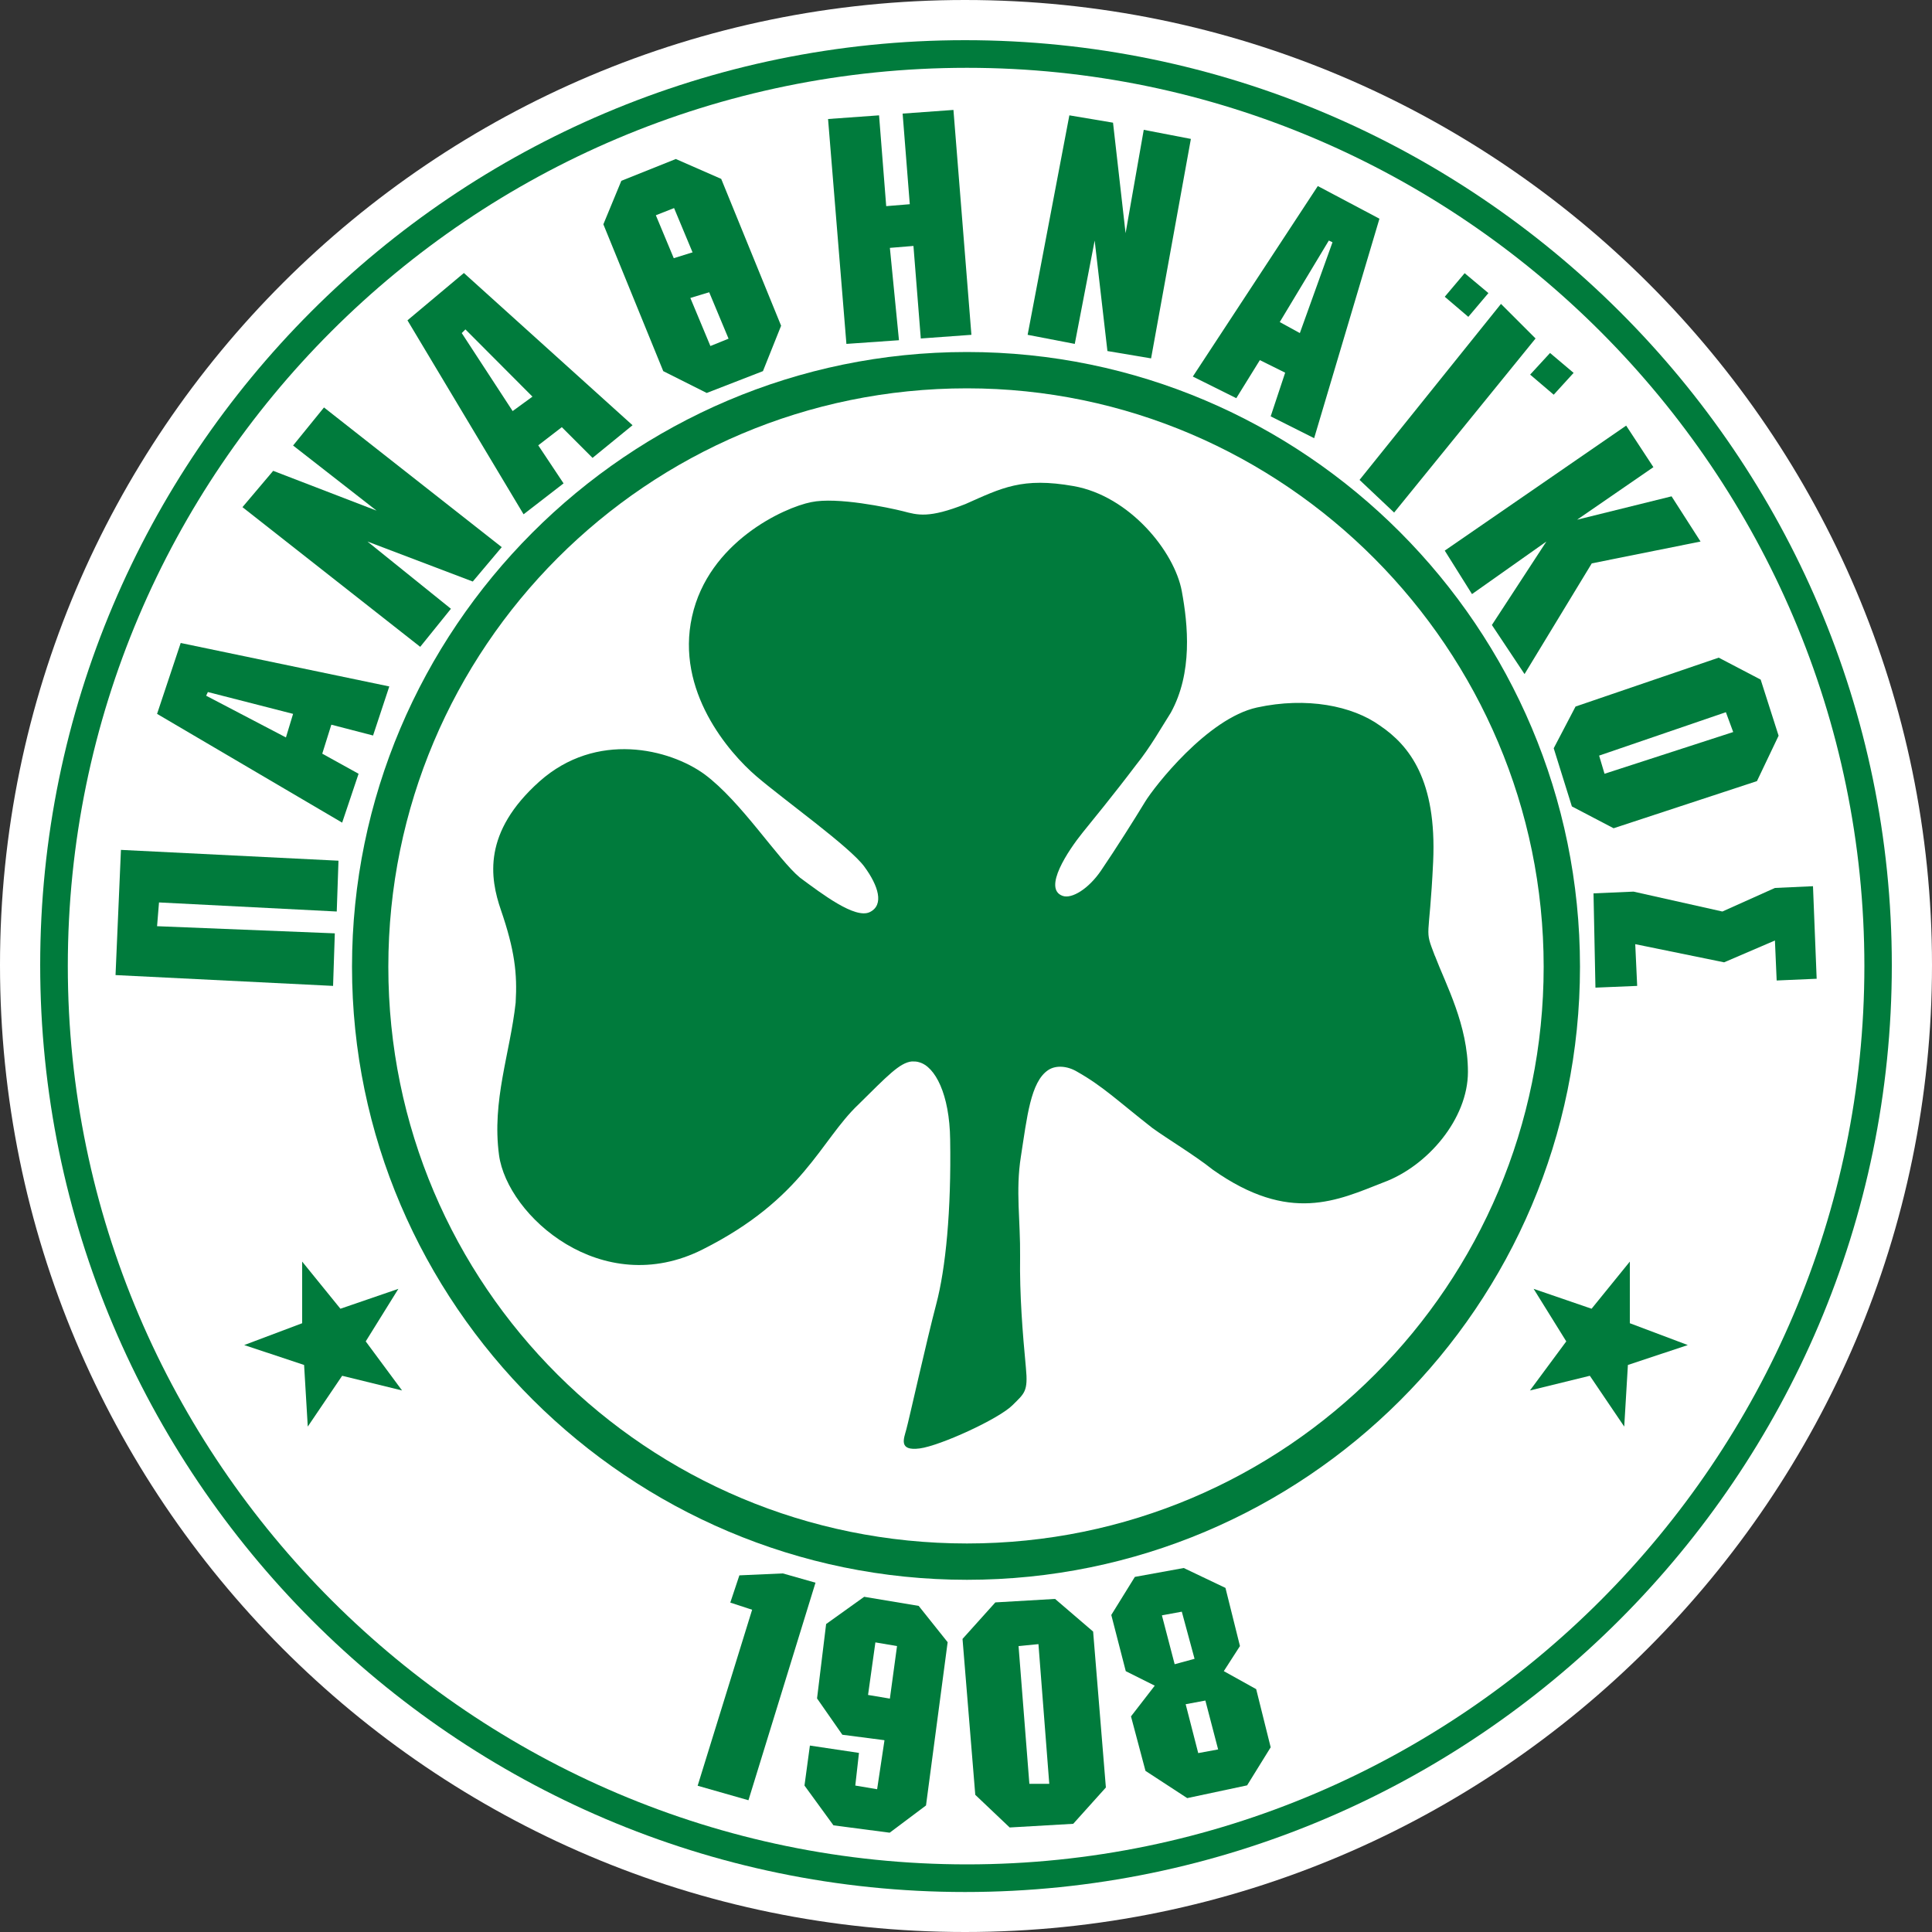
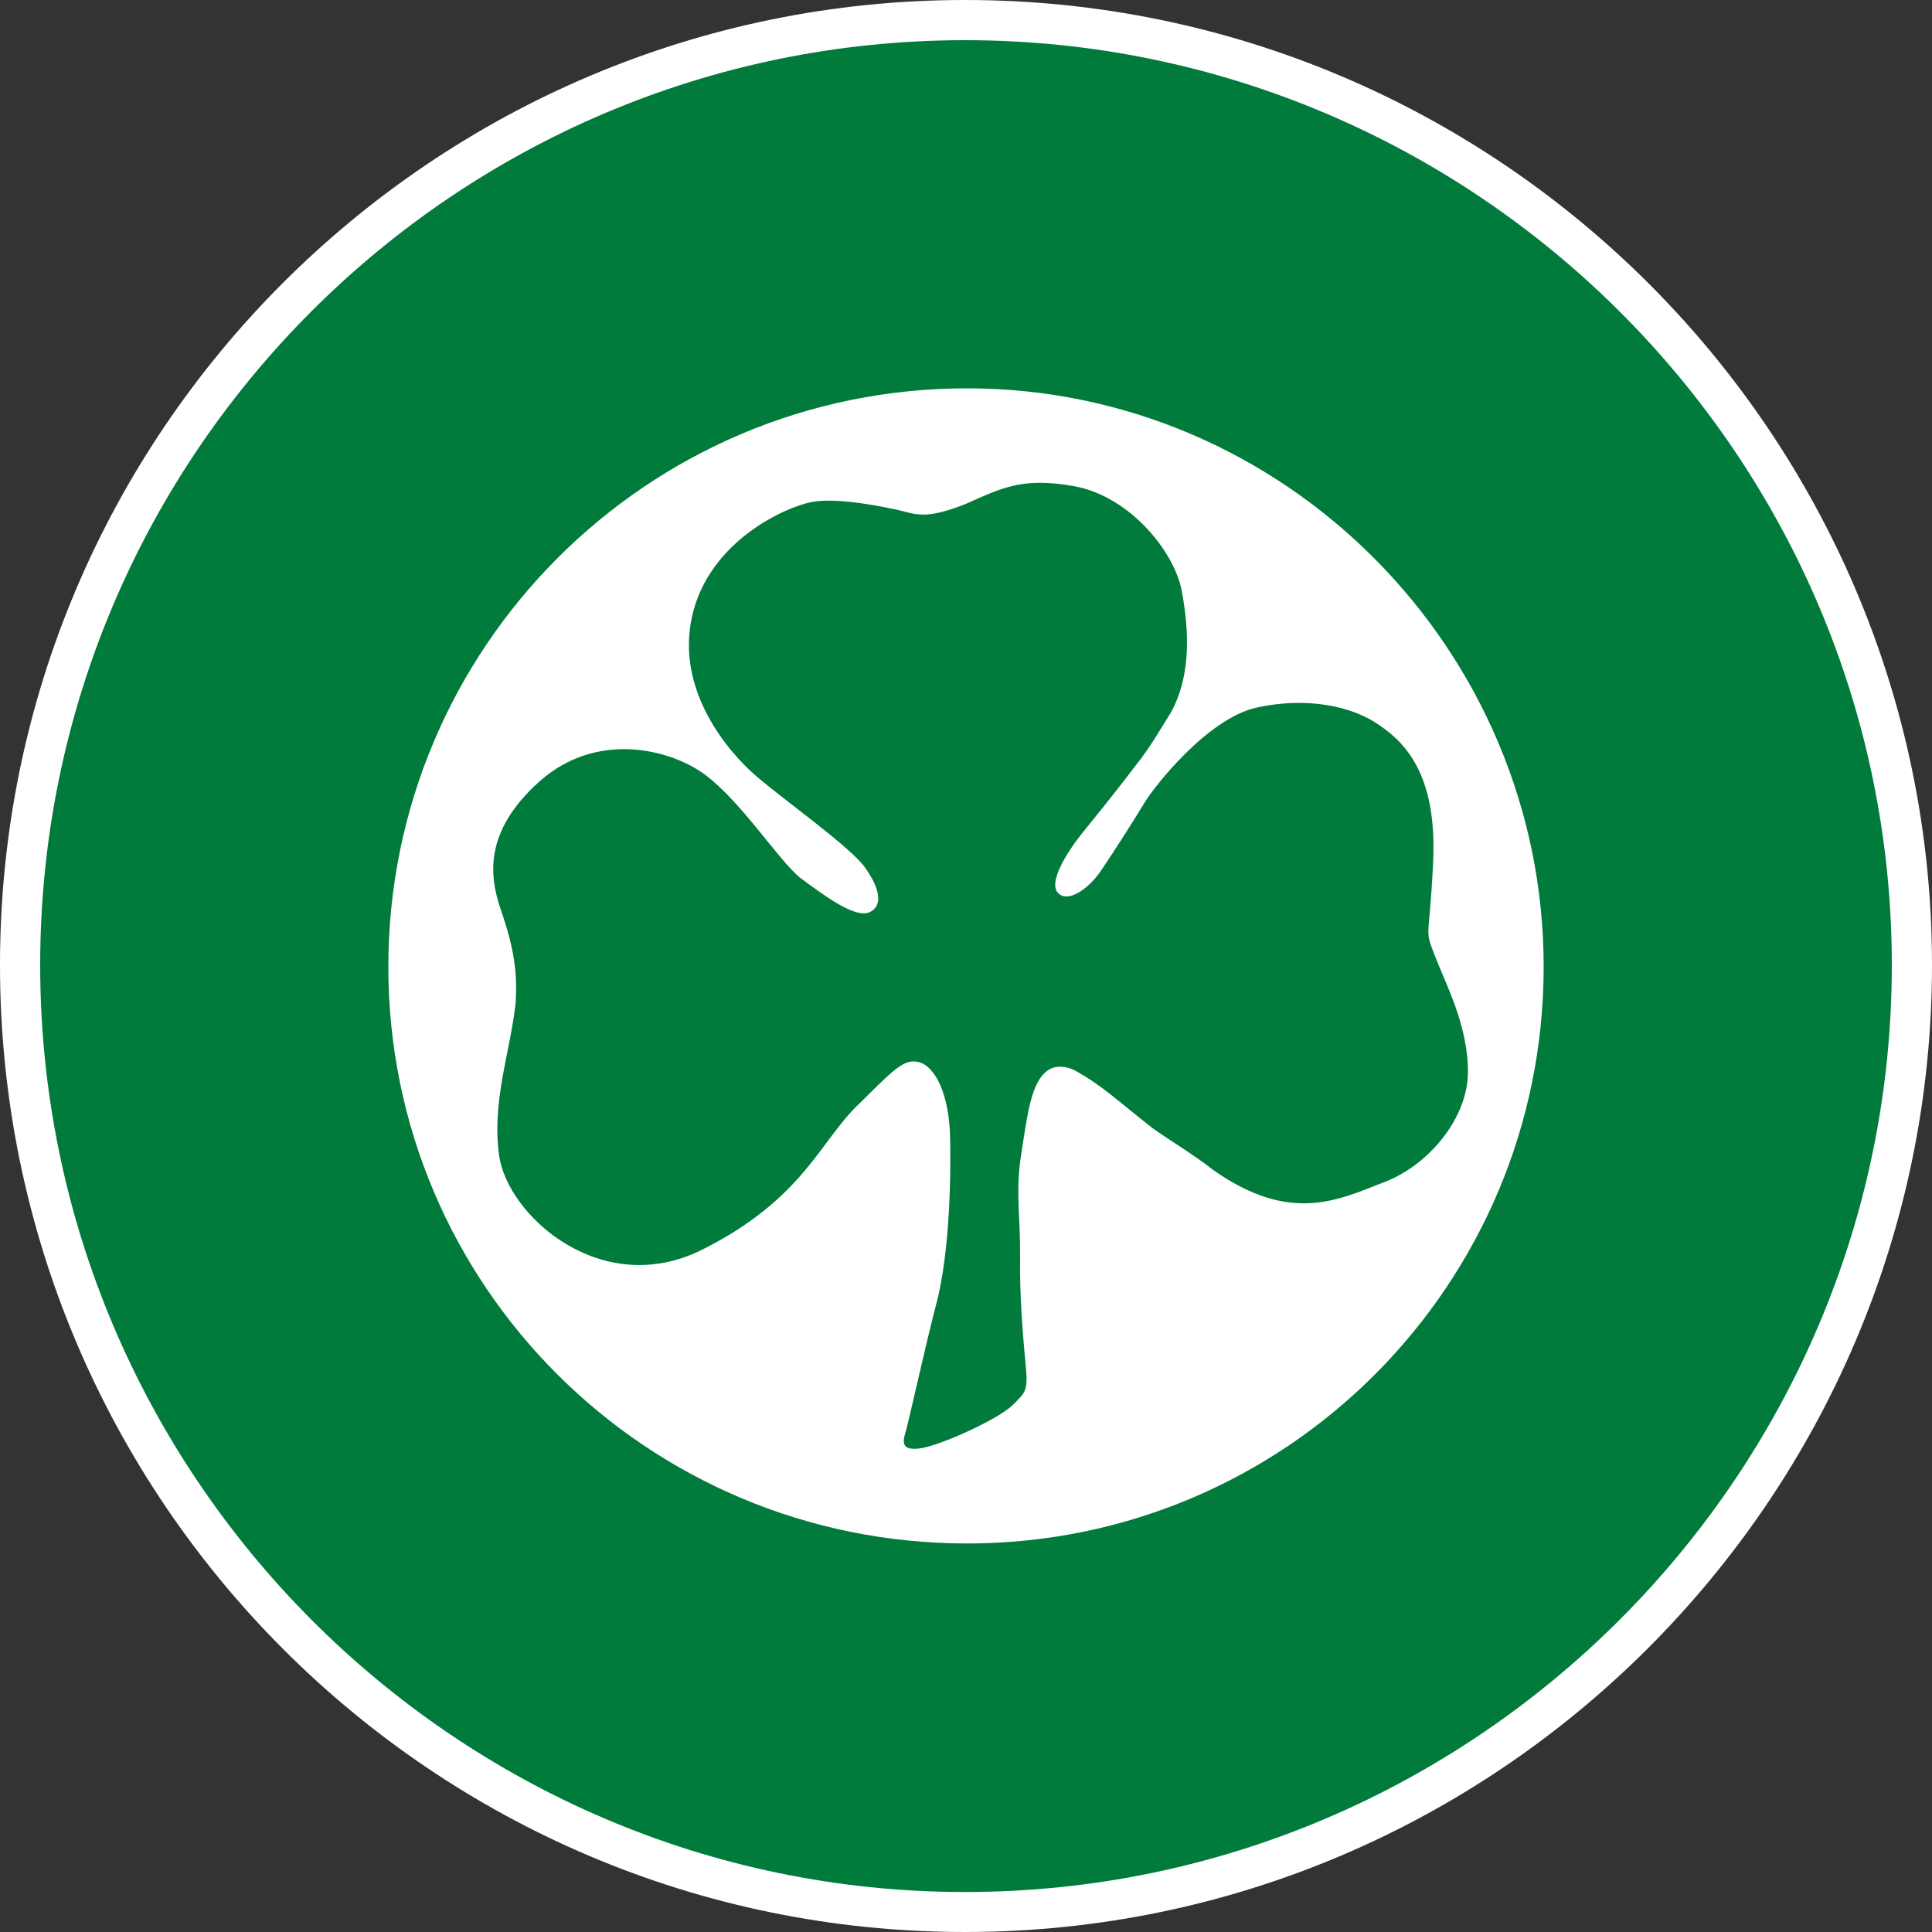
<svg xmlns="http://www.w3.org/2000/svg" id="Layer_1" viewBox="0 0 100 100">
  <rect x="0" y="0" width="100" height="100" fill="#333333" stroke="none" />
  <path d="M49.95,0c27.6,0,50.05,22.45,50.05,49.95s-22.45,50.05-50.05,50.05S0,77.55,0,49.95,22.45,0,49.95,0" style="fill:#fff;" />
  <path d="M49.95,2.08c26.4,0,47.97,21.5,47.97,47.88s-21.57,47.97-47.97,47.97S2.08,76.33,2.08,49.95,23.54,2.08,49.95,2.08" style="fill:#007b3c;" />
-   <path d="M50.05,3.51c25.55,0,46.45,20.95,46.45,46.49s-20.9,46.5-46.45,46.5S3.51,75.64,3.51,50,24.4,3.51,50.05,3.51Z" style="fill:#fff;" />
-   <path d="M50.05,18.22c17.48,0,31.73,14.27,31.73,31.82s-14.25,31.73-31.73,31.73-31.83-14.27-31.83-31.73,14.25-31.82,31.83-31.82" style="fill:#007b3c;" />
  <path d="M50.05,20.1c-16.55,0-29.95,13.42-29.95,29.94s13.4,29.85,29.95,29.85,29.85-13.42,29.85-29.85-13.41-29.94-29.85-29.94Z" style="fill:#fff;" />
  <polyline points="15.64 65.3 17.62 67.74 20.62 66.71 18.93 69.43 20.81 71.97 17.71 71.21 15.93 73.84 15.74 70.65 12.64 69.62 15.64 68.49 15.64 65.3" style="fill:#007b3c;" />
  <polyline points="84.36 65.3 82.38 67.74 79.38 66.71 81.07 69.43 79.19 71.97 82.29 71.21 84.07 73.84 84.26 70.65 87.36 69.62 84.36 68.49 84.36 65.3" style="fill:#007b3c;" />
  <polyline points="93.84 45.87 91.87 45.96 89.15 47.18 84.55 46.15 82.48 46.24 82.58 51.12 84.74 51.03 84.64 48.87 89.24 49.81 91.87 48.68 91.96 50.75 94.03 50.66 93.84 45.87" style="fill:#007b3c;" />
-   <polyline points="80.04 28.03 77.22 32.35 78.91 34.89 82.39 29.16 88.02 28.03 86.52 25.69 81.63 26.9 85.58 24.18 84.17 22.03 74.78 28.5 76.19 30.75 80.04 28.03" style="fill:#007b3c;" />
  <polyline points="77.69 15.73 70.37 24.84 72.16 26.53 79.48 17.52 77.69 15.73" style="fill:#007b3c;" />
  <polyline points="56.66 12.45 57.32 18.17 59.58 18.55 61.64 7.19 59.2 6.72 58.26 12.07 57.61 6.35 55.35 5.97 53.19 17.33 55.63 17.8 56.66 12.45" style="fill:#007b3c;" />
  <polyline points="47.09 10.57 45.87 10.67 45.5 5.97 42.86 6.16 43.81 17.8 46.53 17.61 46.06 12.83 47.28 12.73 47.66 17.52 50.28 17.33 49.35 5.69 46.72 5.88 47.09 10.57" style="fill:#007b3c;" />
  <polyline points="19.02 28.03 24.47 30.1 25.97 28.32 16.77 21.09 15.17 23.06 19.49 26.43 14.14 24.37 12.55 26.25 21.75 33.48 23.34 31.51 19.02 28.03" style="fill:#007b3c;" />
  <polyline points="5.98 50.47 17.24 51.03 17.33 48.31 8.13 47.94 8.23 46.71 17.43 47.18 17.52 44.55 6.26 43.99 5.98 50.47" style="fill:#007b3c;" />
  <polyline points="75.81 14.14 74.78 15.36 76 16.4 77.04 15.17 75.81 14.14" style="fill:#007b3c;" />
  <polyline points="80.23 18.27 79.2 19.39 80.42 20.43 81.45 19.3 80.23 18.27" style="fill:#007b3c;" />
  <path d="M14.8,38.17l-4.13-2.16.09-.19,4.41,1.13-.37,1.22M9.35,33.29l-1.22,3.66,9.58,5.63.85-2.53-1.88-1.04.47-1.5,2.16.56.84-2.54-10.8-2.25Z" style="fill:#007b3c;" />
  <path d="M26.53,21.27l-2.63-4.03.19-.19,3.47,3.48-1.03.75M24,14.14l-2.91,2.44,6.01,10.04,2.07-1.6-1.31-1.97,1.22-.94,1.59,1.59,2.07-1.69-8.73-7.88Z" style="fill:#007b3c;" />
  <path d="M36.58,20.34l2.91-1.13.94-2.35-3.1-7.6-2.35-1.03-2.82,1.13-.93,2.25,3.1,7.6,2.25,1.13M33.95,11.14l.94-.37,2.82,6.76-.94.38-2.82-6.76Z" style="fill:#007b3c;" />
  <polyline points="36.86 15.08 36.01 13.01 34.79 13.39 35.64 15.45 36.86 15.08" style="fill:#007b3c;" />
  <path d="M66.24,16.67l2.54-4.22.19.09-1.69,4.7-1.04-.57M71.4,11.32l-3.19-1.69-6.47,9.86,2.25,1.12,1.22-1.97,1.31.65-.75,2.26,2.25,1.13,3.38-11.36Z" style="fill:#007b3c;" />
  <path d="M91.12,35.17l-2.16-1.13-7.41,2.53-1.13,2.16.94,3.01,2.16,1.13,7.42-2.44,1.12-2.35-.93-2.91M89.33,36.86l.38,1.03-6.66,2.16-.28-.94,6.57-2.25Z" style="fill:#007b3c;" />
  <polyline points="38.93 83.32 36.11 92.43 38.74 93.18 42.21 81.92 40.52 81.44 38.27 81.54 37.8 82.95 38.93 83.32" style="fill:#007b3c;" />
  <path d="M45.78,90.08l-.38,2.53-1.13-.19.19-1.69-2.54-.38-.28,2.07,1.5,2.06,2.91.38,1.88-1.41,1.12-8.45-1.5-1.88-2.82-.47-1.97,1.41-.47,3.85,1.31,1.88,2.16.28M46.43,85.2l-.37,2.72-1.13-.19.38-2.72,1.12.19Z" style="fill:#007b3c;" />
  <path d="M51.51,82.95l-1.69,1.88.66,8.07,1.78,1.69,3.29-.19,1.69-1.88-.66-8.07-1.97-1.69-3.09.18M52.72,85.2l1.03-.1.56,7.23h-1.03l-.56-7.13Z" style="fill:#007b3c;" />
  <path d="M63.33,86.52l.85-1.32-.75-3.01-2.16-1.03-2.53.46-1.22,1.97.75,2.91,1.5.75-1.23,1.59.75,2.82,2.16,1.41,3.1-.66,1.22-1.97-.75-3.01-1.69-.94M62.39,88.02l.66,2.53-1.03.19-.65-2.53,1.02-.19ZM61.17,83.42l.66,2.44-1.03.28-.66-2.53,1.03-.19Z" style="fill:#007b3c;" />
  <path d="M74.27,49.48c-.57-1.5-.29-.66-.09-4.88.19-4.22-1.23-6.01-2.75-7.04-1.43-1.03-3.8-1.5-6.37-.94-2.57.56-5.33,4.12-5.79,4.88-.57.94-1.52,2.44-2.28,3.56-.64.94-1.51,1.48-1.99,1.31-1.04-.37.29-2.35,1.04-3.28.38-.47,1.61-1.97,2.75-3.48.76-.94,1.33-1.97,1.81-2.72,1.14-2.07.89-4.55.57-6.29-.38-2.06-2.71-4.93-5.6-5.44-2.66-.47-3.71.09-5.6.93-1.9.75-2.47.57-3.23.37-.76-.19-3.42-.75-4.75-.47-1.42.28-5.32,2.07-6.17,5.92-.86,3.85,1.9,7.04,3.32,8.26,1.42,1.22,4.85,3.66,5.6,4.69.72.98,1.04,1.98.28,2.35-.76.37-2.47-.94-3.61-1.78-1.14-.94-3.04-3.94-4.94-5.35-1.81-1.32-5.6-2.26-8.55.37-2.94,2.63-2.57,4.98-1.99,6.66.71,2.07.85,3.28.76,4.79-.29,2.63-1.24,5.07-.86,7.89.43,3.14,5.32,7.51,10.54,4.88,5.23-2.63,6.08-5.63,8.07-7.51,1.49-1.47,2.13-2.16,2.76-2.22.13,0,.25,0,.37.04.83.22,1.58,1.65,1.61,4.01.06,3.67-.23,6.66-.72,8.51-.49,1.85-1.42,6.03-1.55,6.49-.12.46-.43,1.13.7.98,1.05-.14,4.08-1.52,4.8-2.24.62-.62.81-.7.69-1.94-.17-1.8-.33-3.78-.3-5.75.02-1.88-.24-3.4.04-5.17.32-2.05.5-3.87,1.41-4.48.4-.27,1-.22,1.5.08,1.33.75,2.09,1.5,3.89,2.91.77.56,2.19,1.41,3.13,2.16,3.99,2.82,6.46,1.59,8.84.66,2.28-.84,4.37-3.29,4.37-5.72s-1.14-4.51-1.71-6.01Z" style="fill:#007b3c;" />
</svg>